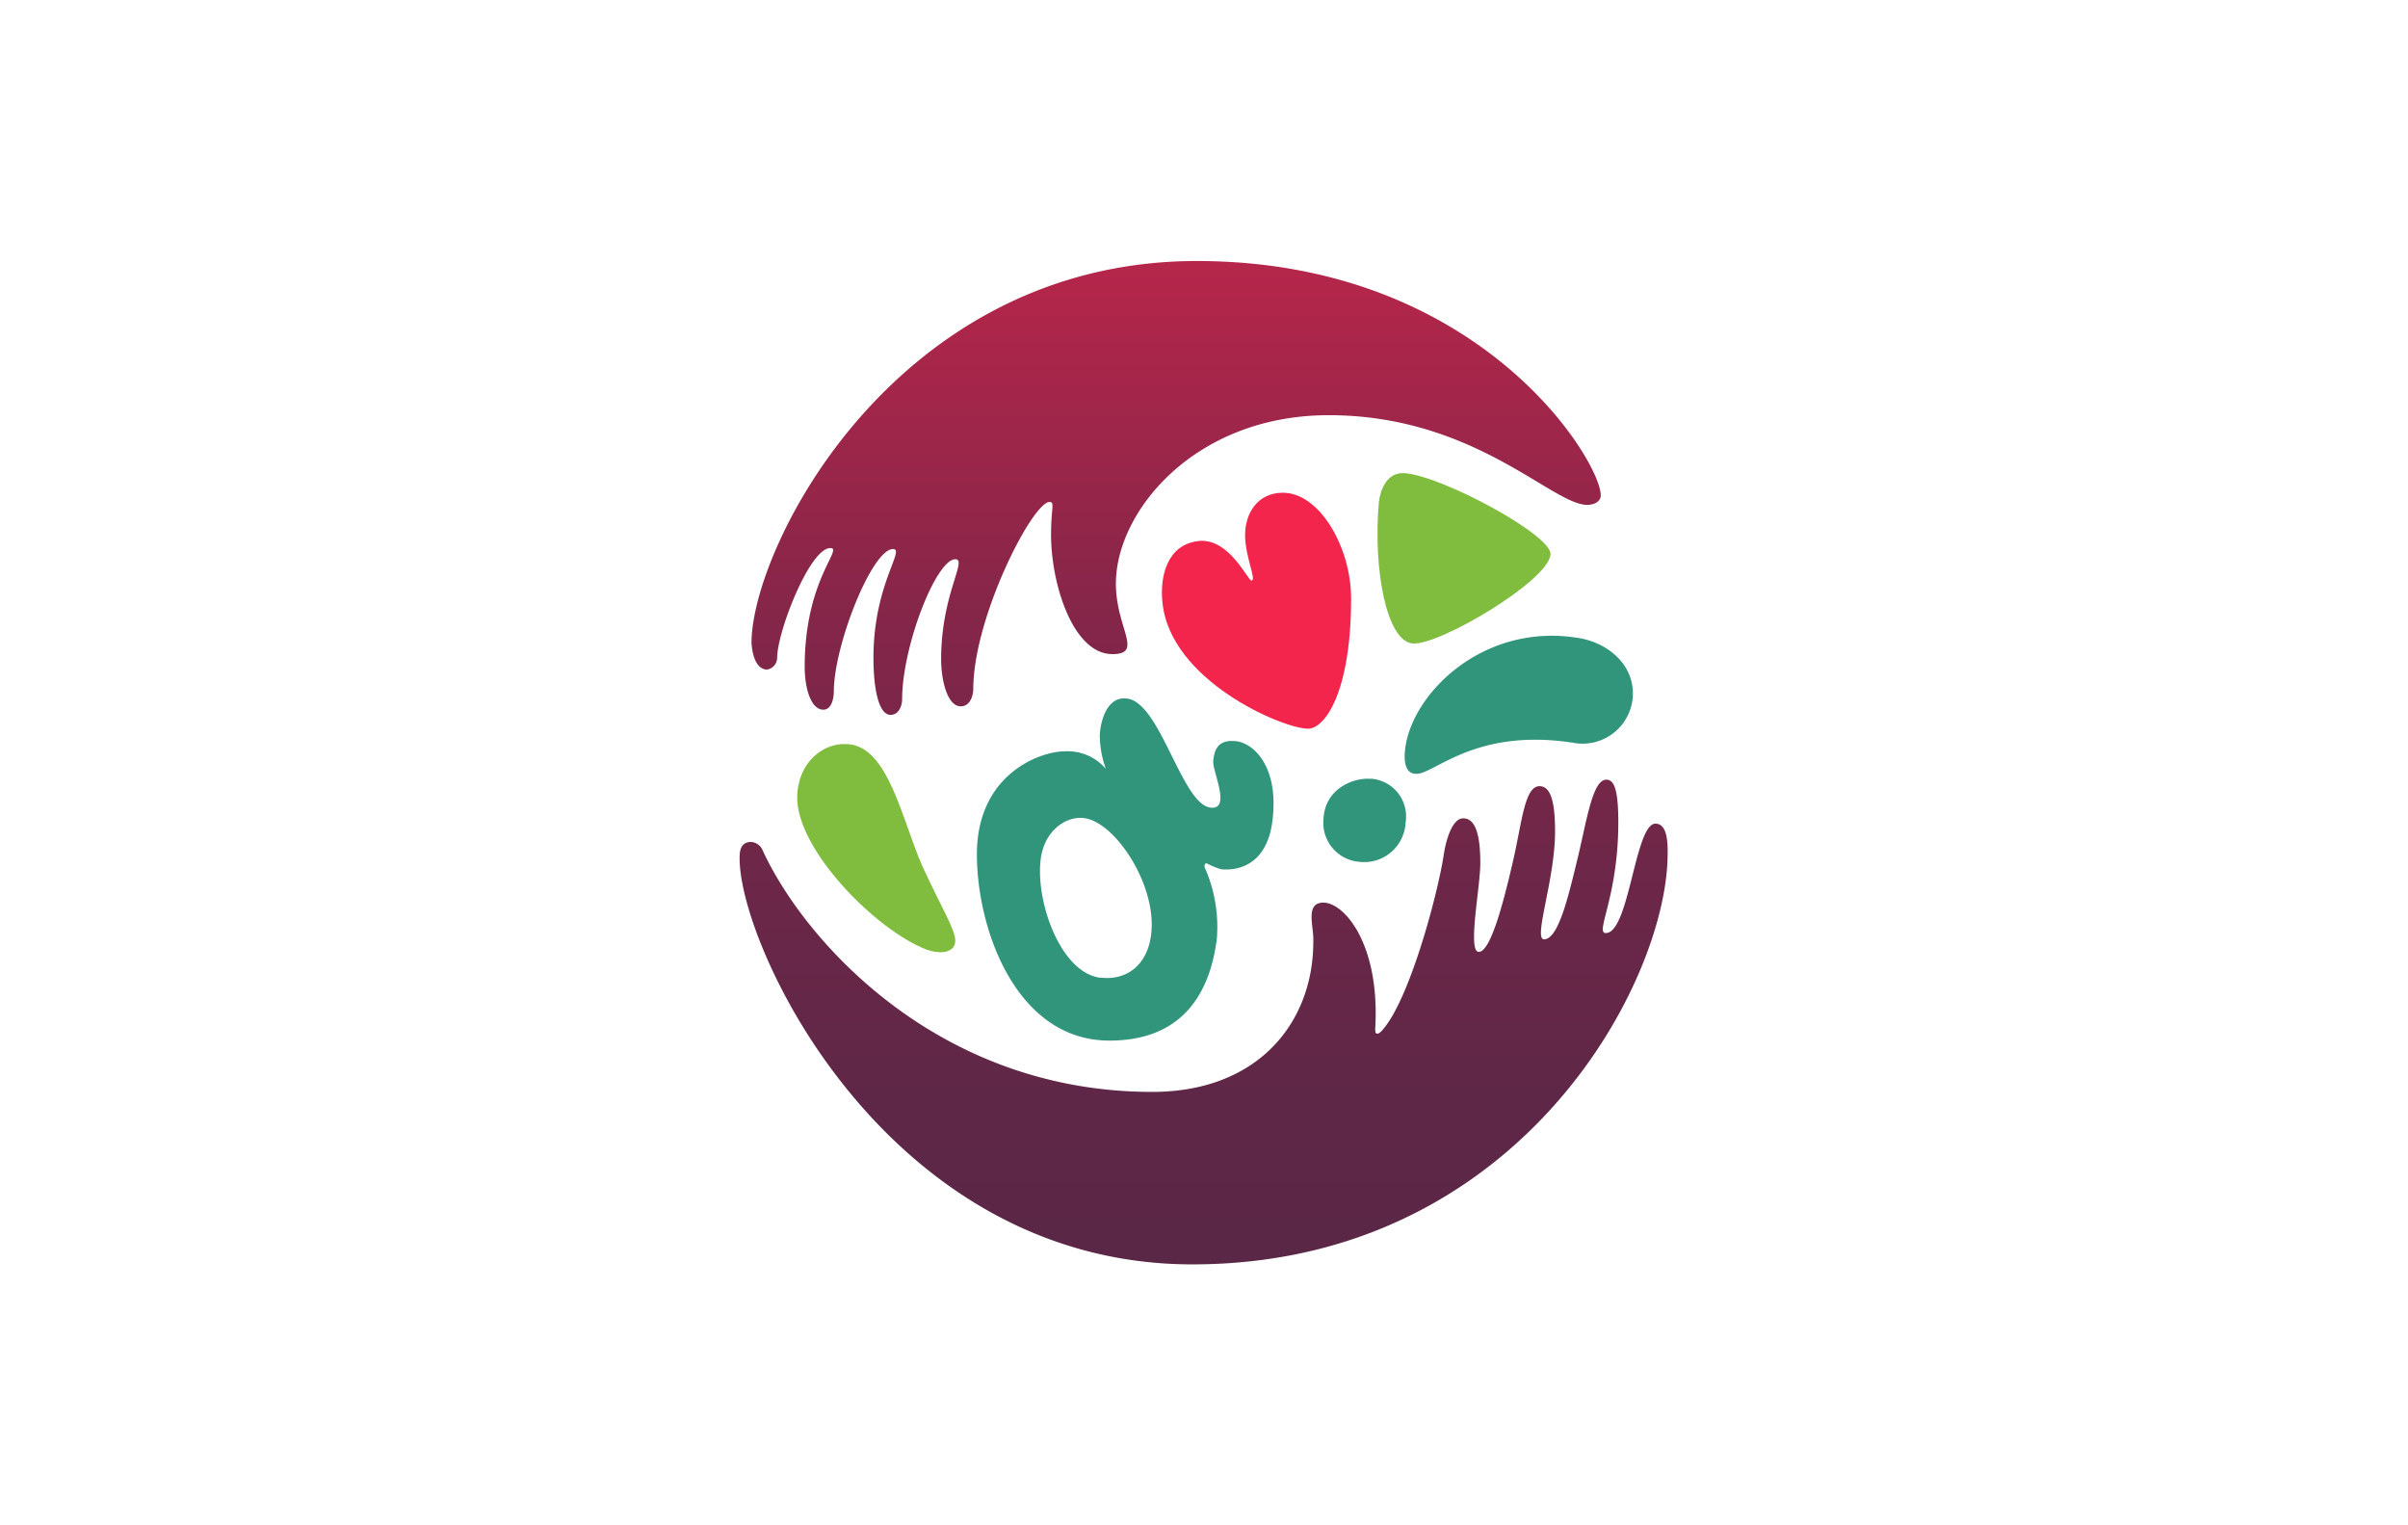
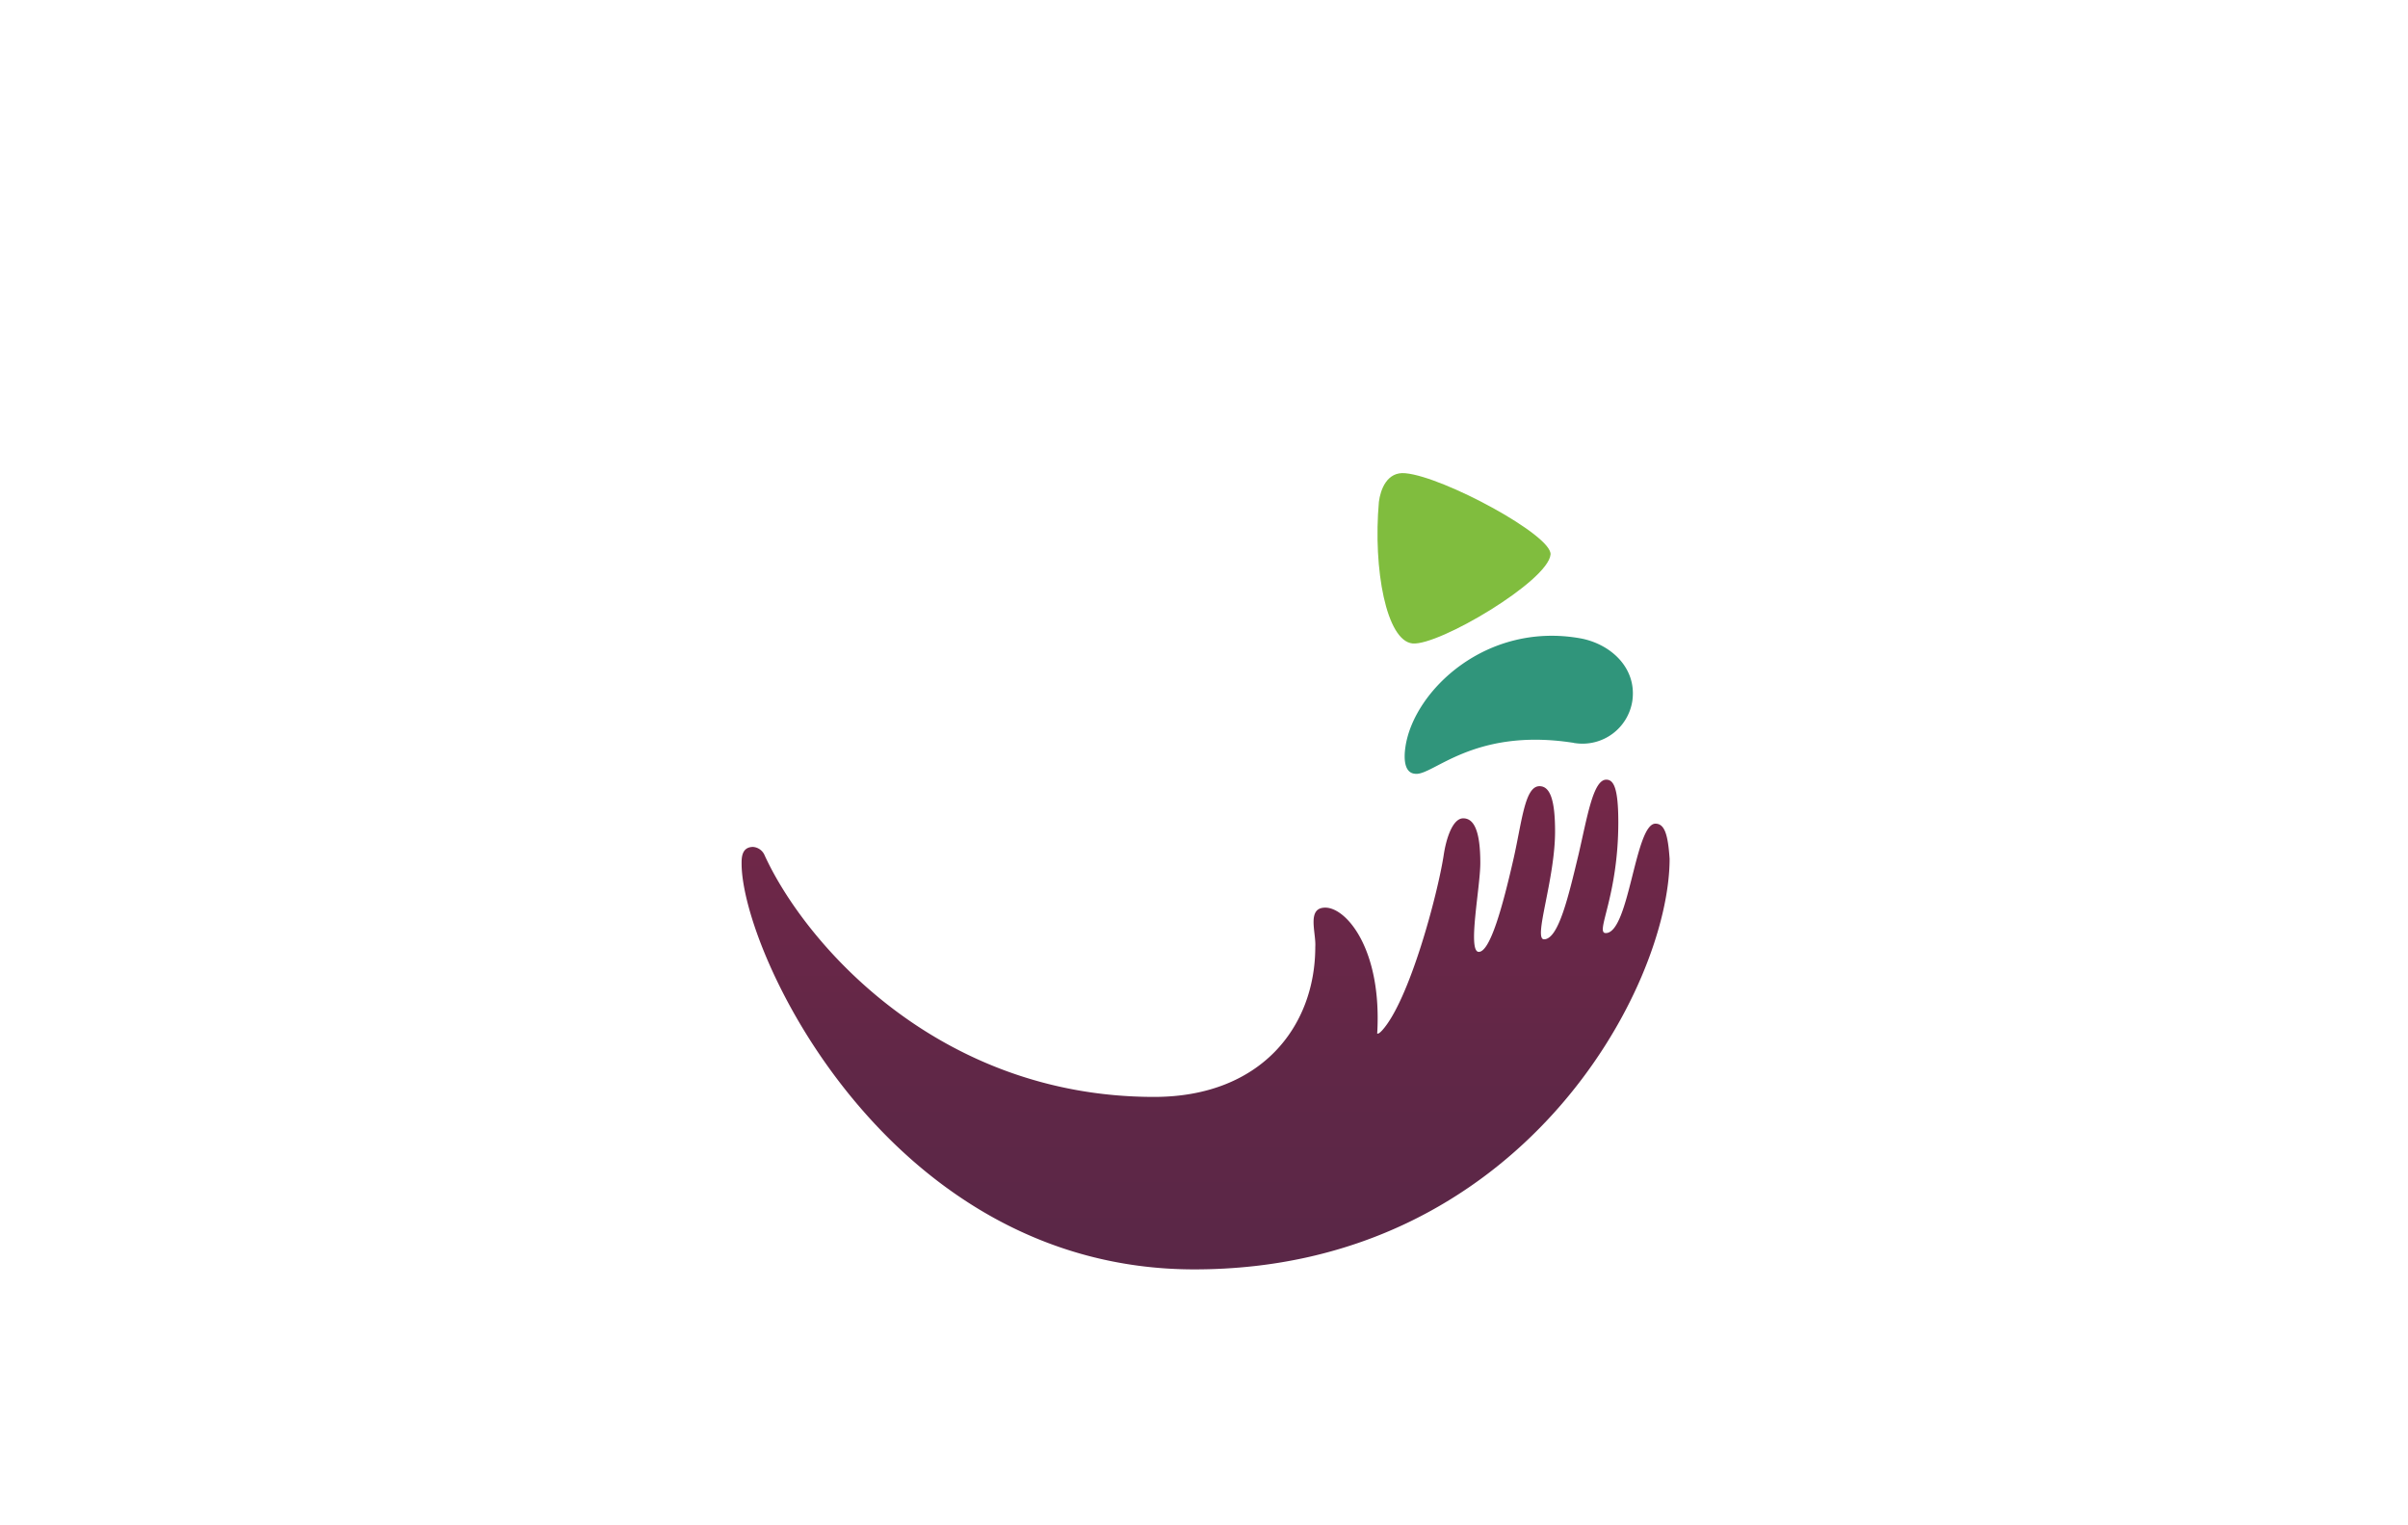
<svg xmlns="http://www.w3.org/2000/svg" xmlns:xlink="http://www.w3.org/1999/xlink" id="Layer_1" data-name="Layer 1" viewBox="0 0 510.24 323.15">
  <defs>
    <style>.cls-1{fill:#30957b;}.cls-2{fill:#80bd3e;}.cls-3{fill:#f3254d;}.cls-4{fill:url(#未命名的渐变);}.cls-5{fill:url(#未命名的渐变_2);}</style>
    <linearGradient id="未命名的渐变" x1="255.12" y1="203.7" x2="255.12" y2="619.26" gradientTransform="translate(0 -237.89)" gradientUnits="userSpaceOnUse">
      <stop offset="0.03" stop-color="#f3254d" />
      <stop offset="0.12" stop-color="#d2254c" />
      <stop offset="0.26" stop-color="#a8264a" />
      <stop offset="0.39" stop-color="#862649" />
      <stop offset="0.52" stop-color="#6e2748" />
      <stop offset="0.64" stop-color="#5f2747" />
      <stop offset="0.73" stop-color="#5a2747" />
    </linearGradient>
    <linearGradient id="未命名的渐变_2" x1="249.22" y1="206.09" x2="249.22" y2="616.68" xlink:href="#未命名的渐变" />
  </defs>
  <title>Amara</title>
  <g id="Layer_2" data-name="Layer 2">
    <g id="Layer_1-2" data-name="Layer 1-2">
-       <path class="cls-1" d="M255.7,182.9a15.21,15.21,0,0,0,3.09,1.27c.53,0,9.46,1.28,10.85-10.42s-4.26-16.27-7.56-16.7c-4.14-.53-4.78,2-5,4.15s3.93,10.53-.64,9.89c-6.06-.85-10.53-22.12-17.55-23.08-4.25-.63-5.64,4.58-5.85,7.56a21.29,21.29,0,0,0,1.28,7.33,10.57,10.57,0,0,0-8.72-3.72C220.39,159.18,207,164,207,181c0,16,8.41,39.46,28.08,39.46,16.49,0,21.48-11.38,22.76-21.59a31,31,0,0,0-2.34-14.57C255.06,183.54,255.17,182.9,255.7,182.9Zm-22.54,24.25c-8.41-1.07-13.72-16-12.66-25,.74-6.27,5.53-9.35,9.25-8.82,6.6.85,15.53,14.35,14.15,24.78-.85,6.59-5.43,9.68-10.74,9Z" />
      <path class="cls-2" d="M297.82,100.26c8.08.75,31.16,13.19,30.73,17.23-.53,5.64-23.71,19.36-29.24,18.83s-8.4-15.74-7.13-30C292.5,103.77,293.88,99.84,297.82,100.26Z" />
-       <path class="cls-3" d="M265.17,123c-.75,0-4.68-8.93-11-8.4-7,.64-8.4,7.76-7.87,12.87,1.49,16.7,25.53,26.91,30.85,26.91,3.72,0,9.14-8.09,9.14-27.55,0-10.95-6.7-22.44-14.46-22.44-5.43,0-8.08,4.47-8,9.15S266.34,123,265.17,123Z" />
-       <path class="cls-1" d="M288,182.58a8.78,8.78,0,0,0,9.79-7.76c0-.32.1-.64.1-1a8,8,0,0,0-7.23-8.83h-.42c-3.83-.21-9.47,2.34-9.79,8.4A8.29,8.29,0,0,0,288,182.58Z" />
      <path class="cls-1" d="M297.82,158.12c1.81-11.81,17.12-26.48,37.12-22.87,6.27,1.17,11.91,6.17,10.95,13.19a10.68,10.68,0,0,1-12.12,9c-.22,0-.43-.11-.64-.11-21.06-3.19-29.57,7.13-33.29,6.6C297.61,163.76,297.39,160.88,297.82,158.12Z" />
-       <path class="cls-4" d="M350.78,174.5c-4.36,0-5.53,23.18-10.53,23.18-2.34,0,2.66-7.66,2.66-23.5,0-7.45-1.06-9-2.55-9-2.77,0-4,7.76-5.85,15.74-2.13,8.83-4.25,18.08-7.34,18.08-2.34,0,2.34-12.66,2.34-22.87,0-6.49-1-9.57-3.3-9.57-3.19,0-3.72,7.76-5.63,15.95-2.13,9.26-4.79,19.15-7.23,19.15s.32-13.62.32-18.83c0-6.91-1.39-9.46-3.62-9.46s-3.62,4.25-4.15,7.87c-1.27,8.19-7.23,30.73-13.08,37.11-.43.43-.64.64-1,.64s-.42-.32-.42-1.06c1.06-17.76-6.49-26.7-11-26.7-4,0-1.91,5.32-2.12,8.3,0,17-11.6,31.8-34.14,31.8-45.84,0-74-32.55-82.53-51.16a2.9,2.9,0,0,0-2.45-1.8c-2.44,0-2.44,2.34-2.44,3.5,0,18.94,31.37,86,95.93,86,69.23,0,100.71-59.77,100.71-87C353.44,177.05,352.8,174.5,350.78,174.5Z" />
-       <path class="cls-5" d="M162.54,141.85a2.52,2.52,0,0,0,2.13-2.45c0-5.53,6.91-23.29,11.27-23.29,2.87,0-5.43,6.7-5.43,25.1,0,4.78,1.39,9.14,3.94,9.14,1.91,0,2.23-2.76,2.23-3.82,0-9.79,8.09-30.21,12.55-30.21,2.66,0-4.15,7.55-4.15,23,0,6.49,1.07,12.13,3.62,12.13,1.92,0,2.45-2.24,2.45-3.19,0-11.38,7.23-29.78,11.27-29.78,2.66,0-3,7.44-3,21.16,0,4.68,1.39,10,4.15,10,2.13,0,2.66-2.55,2.66-3.62,0-15.2,12.55-39.67,16.16-39.67,1.17,0,.32,1.28.32,6.92,0,10.53,4.68,25.31,13,25.31,6.7,0,.74-5.53.74-14.89,0-15.53,16.91-35.73,45.1-35.73,30.84,0,47.32,19,54.77,19,1.7,0,2.87-.85,2.87-2,.11-7-25.31-49.66-85.61-49.66-63.82,0-94.34,60.62-94.34,80.93C159.45,139.4,160.52,141.85,162.54,141.85Z" />
-       <path class="cls-2" d="M168.92,168.75c-.21,11.28,16.8,28.4,27.44,32.44,3.4,1.17,6.06.43,6.06-1.91s-3-7.13-6.91-15.64c-4.36-9.68-7.23-25.84-16.17-26C174.56,157.37,169.13,161.31,168.92,168.75Z" />
+       <path class="cls-4" d="M350.78,174.5c-4.36,0-5.53,23.18-10.53,23.18-2.34,0,2.66-7.66,2.66-23.5,0-7.45-1.06-9-2.55-9-2.77,0-4,7.76-5.85,15.74-2.13,8.83-4.25,18.08-7.34,18.08-2.34,0,2.34-12.66,2.34-22.87,0-6.49-1-9.57-3.3-9.57-3.19,0-3.72,7.76-5.63,15.95-2.13,9.26-4.79,19.15-7.23,19.15s.32-13.62.32-18.83c0-6.91-1.39-9.46-3.62-9.46s-3.62,4.25-4.15,7.87c-1.27,8.19-7.23,30.73-13.08,37.11-.43.43-.64.64-1,.64c1.06-17.76-6.49-26.7-11-26.7-4,0-1.91,5.32-2.12,8.3,0,17-11.6,31.8-34.14,31.8-45.84,0-74-32.55-82.53-51.16a2.9,2.9,0,0,0-2.45-1.8c-2.44,0-2.44,2.34-2.44,3.5,0,18.94,31.37,86,95.93,86,69.23,0,100.71-59.77,100.71-87C353.44,177.05,352.8,174.5,350.78,174.5Z" />
    </g>
  </g>
</svg>